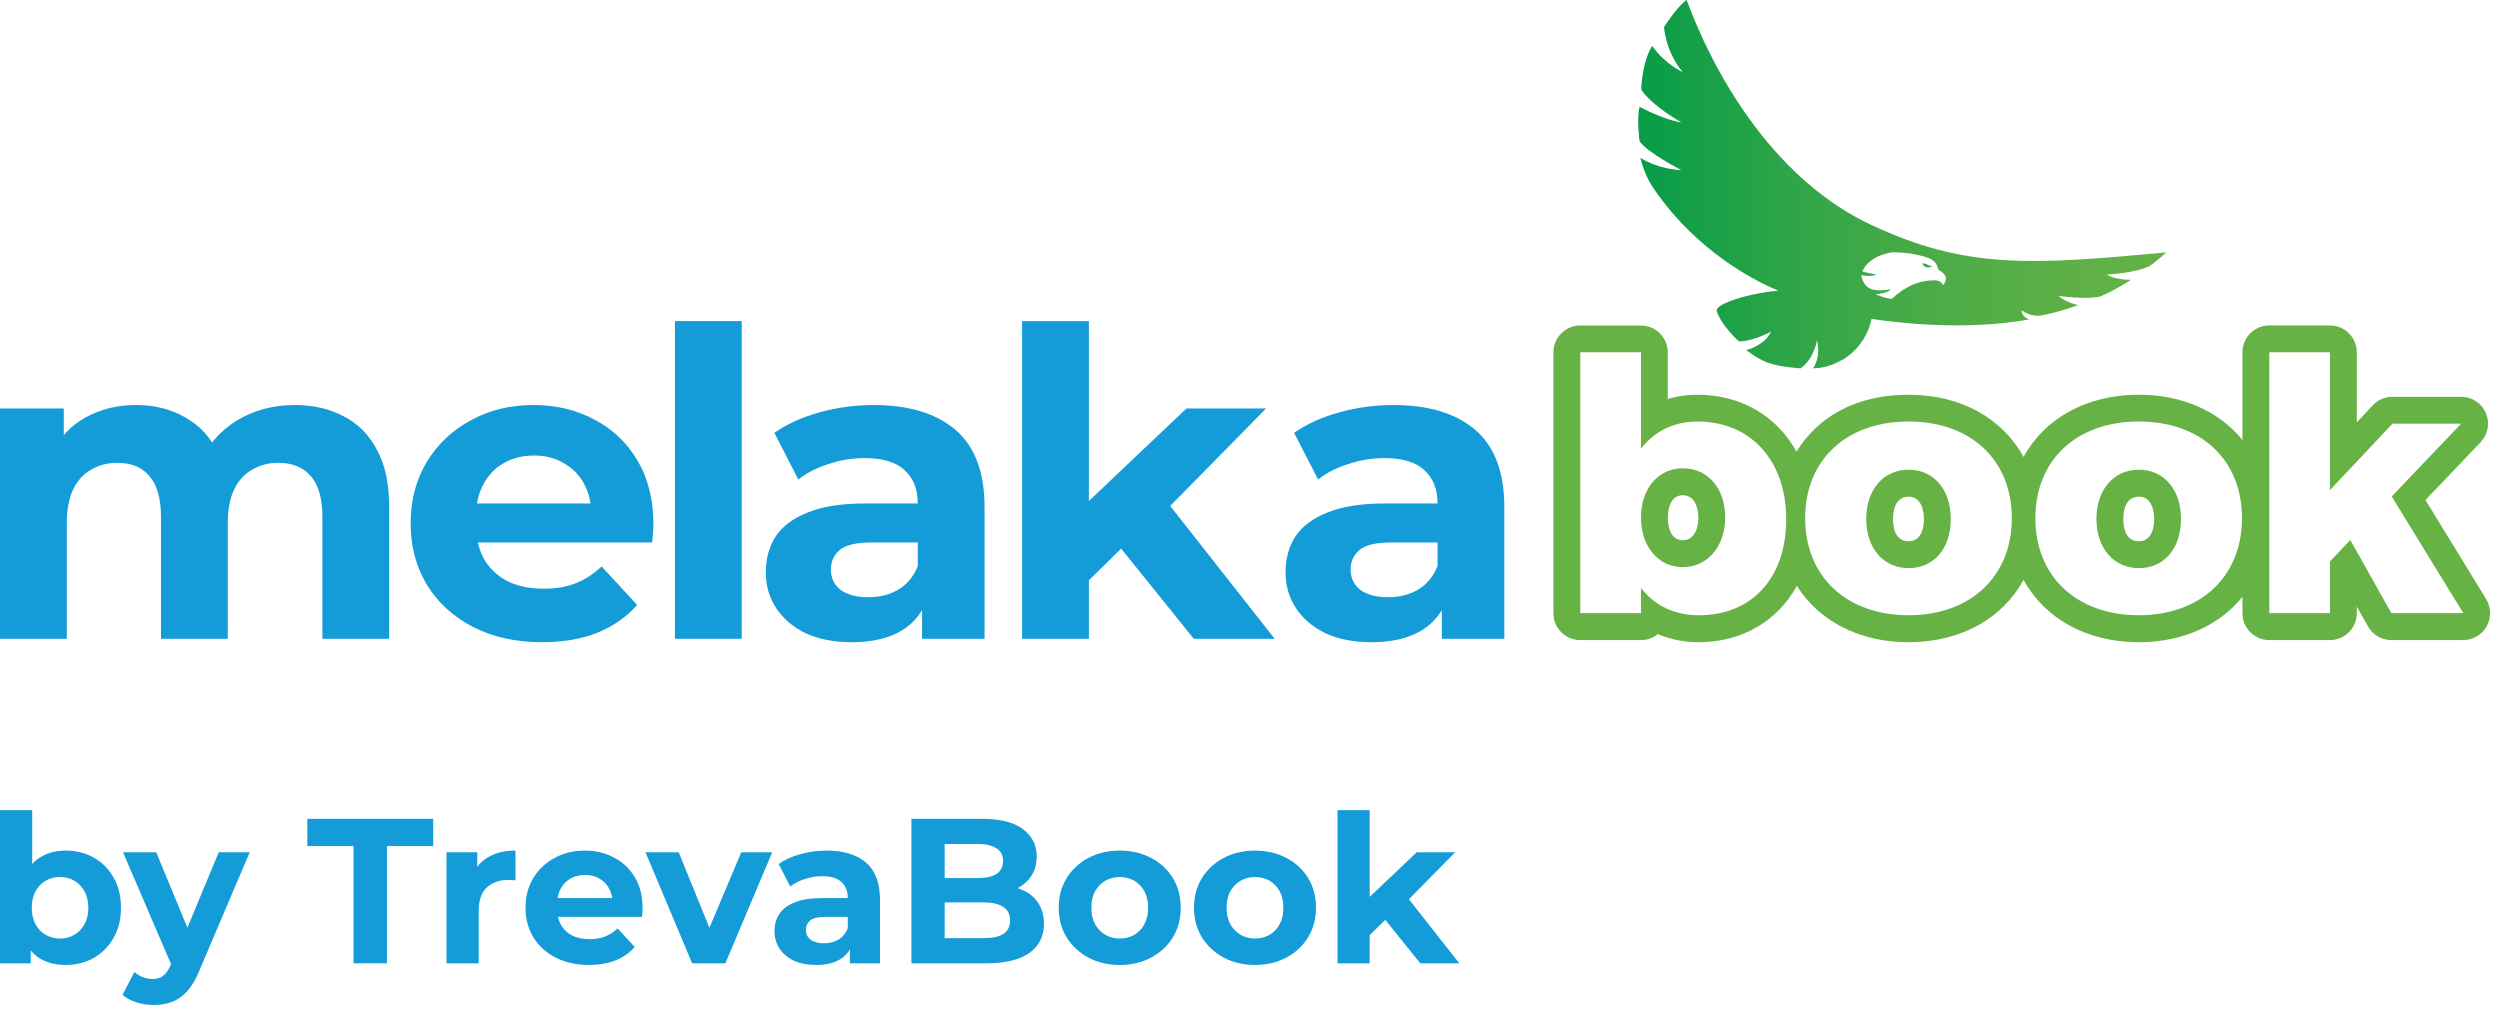
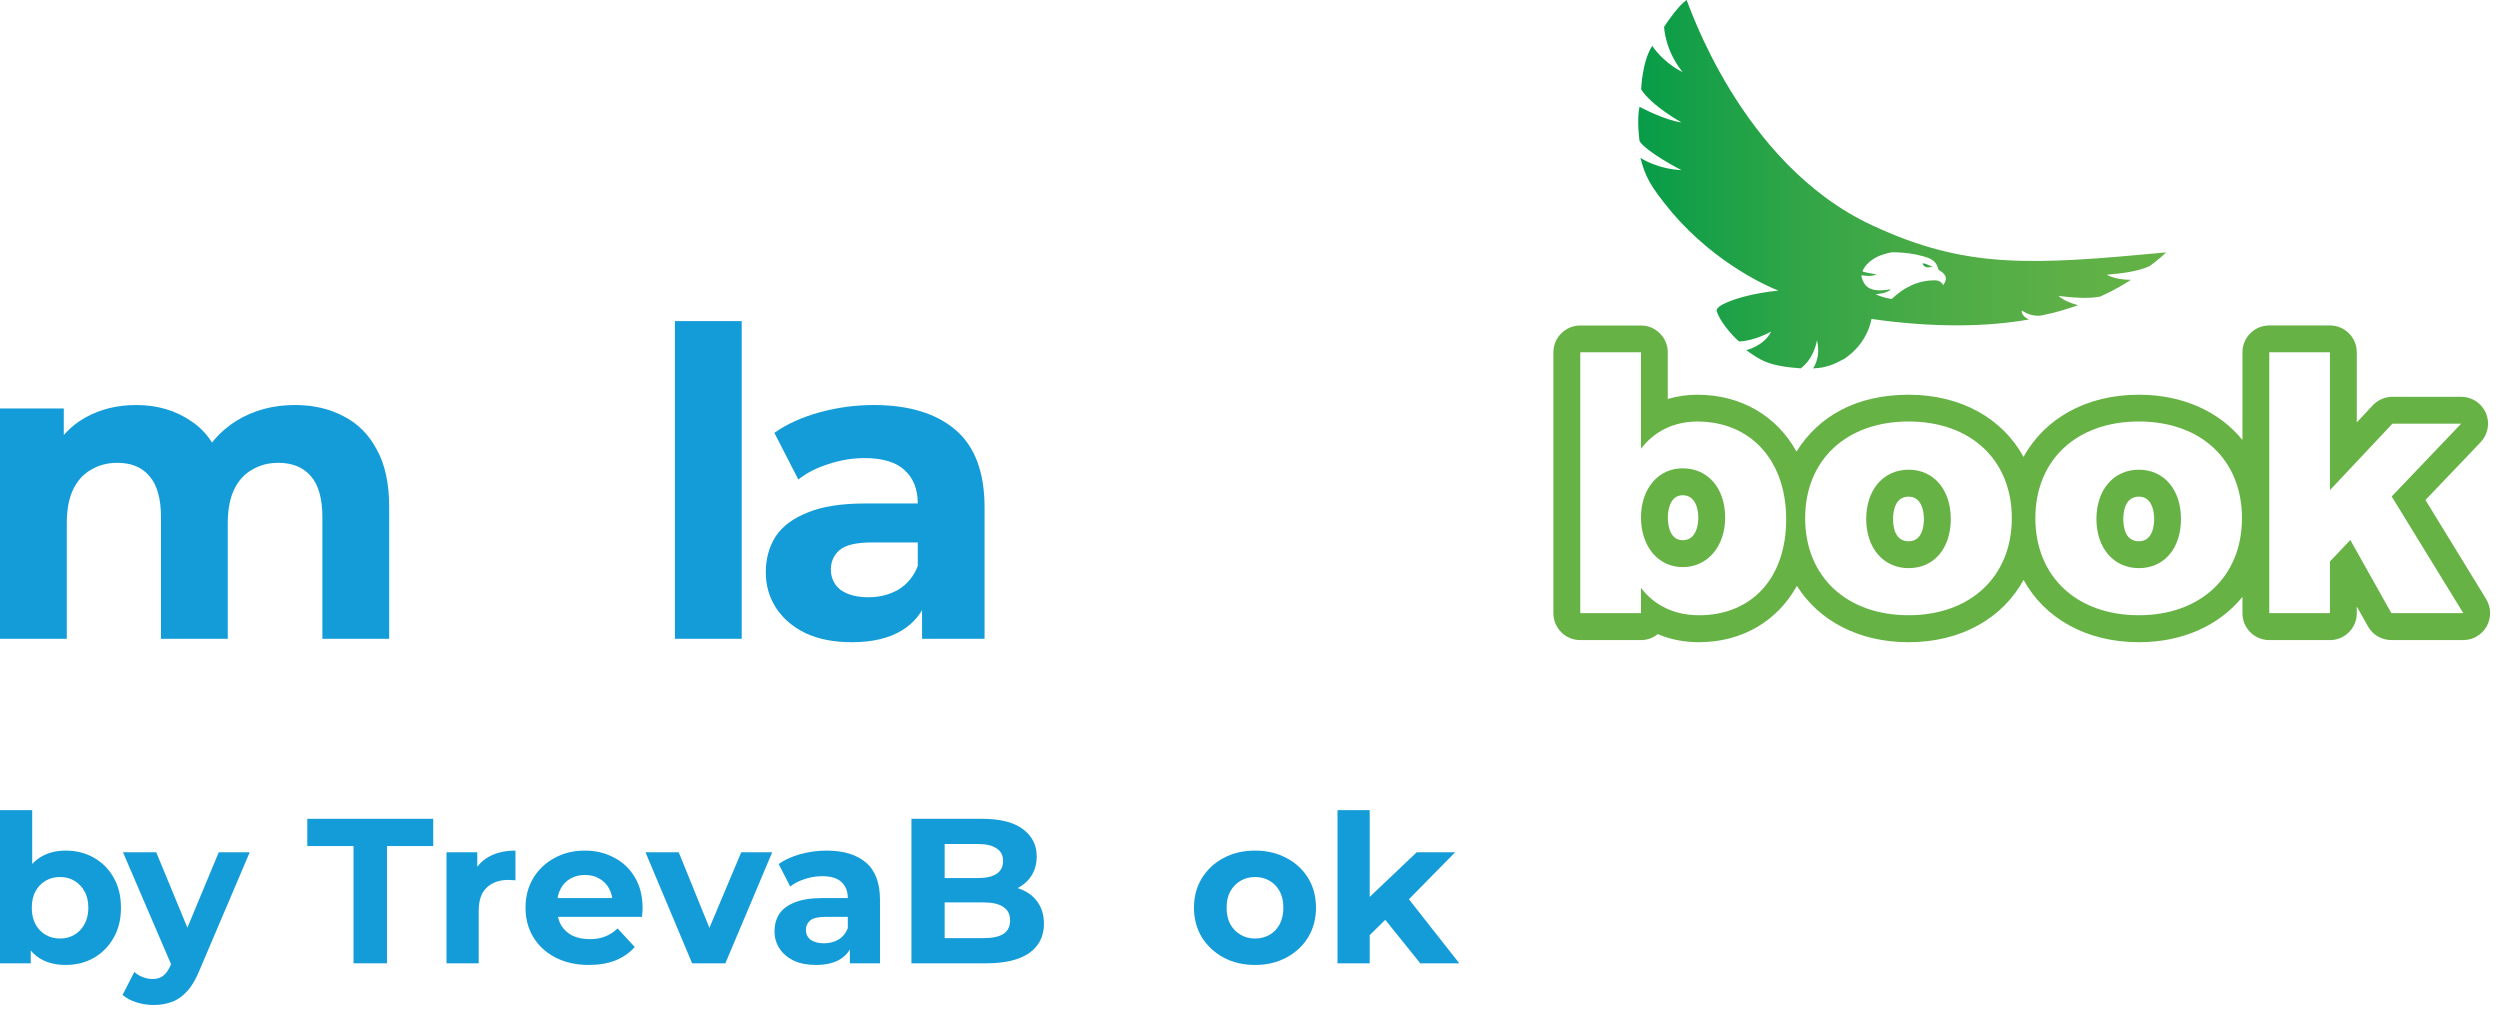
<svg xmlns="http://www.w3.org/2000/svg" width="109" height="44" viewBox="0 0 109 44" fill="none">
  <g clip-path="url(#clip0_8_260)">
    <path d="M94.438 11.005C88.549 11.555 85.742 11.74 81.628 9.825C75.833 7.137 73.577 0 73.535 0C73.192 0.241 72.795 0.81 72.553 1.172C72.553 1.172 72.588 2.192 73.361 3.141C73.361 3.141 72.603 2.812 72.037 2.001C71.589 2.692 71.555 3.899 71.555 3.899C72.02 4.624 73.314 5.338 73.314 5.338C72.555 5.237 71.486 4.657 71.486 4.657C71.349 5.21 71.486 6.159 71.486 6.159C71.829 6.66 73.312 7.418 73.312 7.418C72.228 7.364 71.52 6.881 71.52 6.881C71.745 7.695 71.885 8.038 72.898 9.264C74.848 11.546 77.152 12.519 77.54 12.672C77.289 12.693 77.013 12.729 76.723 12.783C75.646 12.979 74.806 13.321 74.846 13.548C74.846 13.552 74.85 13.554 74.85 13.558H74.844C75.067 14.215 75.808 14.887 75.825 14.887C76.496 14.87 77.22 14.457 77.22 14.457C76.927 15.078 76.136 15.267 76.136 15.267C76.755 15.698 77.066 15.956 78.512 16.061C79.115 15.612 79.219 14.835 79.219 14.835C79.408 15.612 79.046 16.061 79.046 16.061C79.684 16.044 80.046 15.836 80.406 15.647C81.457 14.957 81.596 13.905 81.596 13.905C84.363 14.308 86.728 14.242 88.465 13.928C88.086 13.758 88.155 13.535 88.155 13.535C88.155 13.535 88.519 13.829 89.003 13.755C89.716 13.61 90.078 13.487 90.607 13.306C90.007 13.155 89.752 12.903 89.752 12.903C90.331 12.972 91.034 13.037 91.562 12.932C91.562 12.932 91.564 12.931 91.568 12.93C92.328 12.59 92.772 12.29 92.904 12.2C92.197 12.2 91.854 11.977 91.854 11.977C92.473 11.925 93.231 11.84 93.731 11.597C94.074 11.357 94.438 11.013 94.438 11.013V11.005ZM84.721 12.433C84.648 12.286 84.525 12.225 84.378 12.223C83.64 12.214 83.036 12.512 82.478 13.035C82.213 12.995 81.975 12.924 81.777 12.827C82.013 12.806 82.23 12.771 82.438 12.636C82.356 12.605 82.305 12.638 82.253 12.643C82.146 12.649 82.041 12.659 81.937 12.659C81.493 12.649 81.279 12.491 81.161 12.063C81.161 12.063 81.161 12.061 81.161 12.059C81.159 12.04 81.161 12.021 81.161 12C81.384 12.033 81.603 12.059 81.819 11.966C81.636 11.931 81.453 11.906 81.274 11.857C81.249 11.851 81.224 11.84 81.203 11.832C81.283 11.612 81.479 11.408 81.754 11.246C81.942 11.133 82.163 11.076 82.417 11.009C82.463 11.007 82.505 10.998 82.569 10.999C82.619 10.999 82.665 11.001 82.714 11.003C83.09 11.017 83.463 11.066 83.825 11.166L83.848 11.171C83.913 11.191 83.976 11.208 84.035 11.23C84.256 11.311 84.439 11.439 84.502 11.716C84.519 11.788 84.599 11.807 84.652 11.849C84.875 12.013 84.9 12.187 84.723 12.437L84.721 12.433Z" fill="url(#paint0_linear_8_260)" />
    <path d="M84.256 11.624C84.084 11.551 83.97 11.492 83.816 11.481C83.905 11.677 84.039 11.689 84.256 11.624Z" fill="url(#paint1_linear_8_260)" />
    <path d="M73.367 20.418C72.296 20.418 71.547 21.308 71.547 22.564C71.547 23.821 72.296 24.726 73.367 24.726C74.438 24.726 75.217 23.838 75.217 22.564C75.217 21.291 74.469 20.418 73.367 20.418ZM73.367 23.553C72.763 23.553 72.717 22.797 72.717 22.564C72.717 22.402 72.748 21.592 73.367 21.592C73.986 21.592 74.047 22.335 74.047 22.564C74.047 22.793 73.996 23.553 73.367 23.553ZM83.217 20.479C82.116 20.479 81.367 21.354 81.367 22.625C81.367 23.897 82.116 24.771 83.217 24.771C84.319 24.771 85.054 23.914 85.054 22.625C85.054 21.337 84.302 20.479 83.217 20.479ZM83.217 23.599C82.625 23.599 82.537 22.99 82.537 22.625C82.537 22.333 82.606 21.654 83.217 21.654C83.829 21.654 83.882 22.396 83.882 22.625C83.882 22.919 83.82 23.599 83.217 23.599ZM93.256 20.479C92.155 20.479 91.404 21.354 91.404 22.625C91.404 23.897 92.157 24.771 93.256 24.771C94.356 24.771 95.091 23.914 95.091 22.625C95.091 21.337 94.342 20.479 93.256 20.479ZM93.256 23.599C92.663 23.599 92.576 22.99 92.576 22.625C92.576 22.333 92.643 21.654 93.256 21.654C93.87 21.654 93.921 22.396 93.921 22.625C93.921 22.919 93.855 23.599 93.256 23.599ZM108.396 26.119L105.75 21.8L108.154 19.282C108.478 18.942 108.57 18.442 108.385 18.011C108.202 17.579 107.777 17.3 107.308 17.3H104.311C103.987 17.3 103.68 17.432 103.457 17.669L102.756 18.415V15.362C102.756 14.715 102.234 14.19 101.586 14.19H98.941C98.293 14.19 97.771 14.715 97.771 15.362V19.183C96.768 17.949 95.179 17.21 93.254 17.21C90.964 17.21 89.146 18.247 88.227 19.922C87.311 18.247 85.5 17.21 83.215 17.21C80.93 17.21 79.282 18.154 78.327 19.689C77.478 18.154 75.932 17.21 74.005 17.21C73.556 17.21 73.121 17.273 72.715 17.396V15.364C72.715 14.717 72.191 14.192 71.545 14.192H68.898C68.252 14.192 67.728 14.717 67.728 15.364V26.736C67.728 27.383 68.252 27.908 68.898 27.908H71.545C71.823 27.908 72.079 27.813 72.279 27.647C72.824 27.88 73.426 28 74.068 28C75.974 28 77.504 27.064 78.345 25.543C79.301 27.066 81.045 28 83.215 28C85.502 28 87.311 26.959 88.227 25.283C89.146 26.959 90.964 28 93.254 28C95.179 28 96.768 27.259 97.771 26.024V26.736C97.771 27.383 98.293 27.908 98.941 27.908H101.586C102.234 27.908 102.756 27.383 102.756 26.736V26.444L103.244 27.311C103.451 27.679 103.84 27.907 104.263 27.907H107.4C107.823 27.907 108.212 27.677 108.419 27.309C108.627 26.936 108.618 26.484 108.395 26.121L108.396 26.119ZM74.07 26.824C72.999 26.824 72.126 26.396 71.547 25.629V26.732H68.9V15.36H71.547V19.561C72.126 18.811 72.971 18.379 74.007 18.379C76.334 18.379 77.878 20.08 77.878 22.641C77.878 25.201 76.38 26.826 74.07 26.826V26.824ZM83.215 26.824C80.509 26.824 78.705 25.14 78.705 22.593C78.705 20.046 80.509 18.377 83.215 18.377C85.921 18.377 87.715 20.048 87.715 22.593C87.715 25.138 85.91 26.824 83.215 26.824ZM93.254 26.824C90.546 26.824 88.742 25.14 88.742 22.593C88.742 20.046 90.546 18.377 93.254 18.377C95.962 18.377 97.75 20.048 97.75 22.593C97.75 25.138 95.945 26.824 93.254 26.824ZM104.263 26.732L102.474 23.544L101.586 24.479V26.732H98.941V15.36H101.586V21.369L104.309 18.473H107.306L104.278 21.646L107.4 26.734H104.263V26.732Z" fill="#66B245" />
-     <path d="M62.863 27.851V25.891L62.677 25.461V21.952C62.677 21.33 62.484 20.844 62.098 20.496C61.725 20.148 61.146 19.973 60.362 19.973C59.827 19.973 59.298 20.06 58.775 20.235C58.265 20.396 57.83 20.62 57.469 20.907L56.423 18.872C56.971 18.486 57.63 18.188 58.402 17.976C59.174 17.764 59.958 17.659 60.754 17.659C62.285 17.659 63.473 18.02 64.319 18.741C65.166 19.463 65.589 20.589 65.589 22.12V27.851H62.863ZM59.802 28C59.018 28 58.346 27.869 57.786 27.608C57.226 27.334 56.797 26.967 56.498 26.507C56.199 26.046 56.05 25.53 56.05 24.957C56.05 24.36 56.193 23.837 56.479 23.389C56.778 22.941 57.245 22.593 57.879 22.344C58.514 22.083 59.342 21.952 60.362 21.952H63.031V23.651H60.679C59.995 23.651 59.522 23.763 59.261 23.987C59.012 24.211 58.887 24.491 58.887 24.827C58.887 25.2 59.03 25.499 59.317 25.723C59.615 25.934 60.02 26.04 60.53 26.04C61.015 26.04 61.451 25.928 61.837 25.704C62.222 25.468 62.502 25.125 62.677 24.677L63.125 26.021C62.913 26.668 62.527 27.16 61.967 27.496C61.407 27.832 60.686 28 59.802 28Z" fill="#149CD8" />
-     <path d="M46.971 25.797L47.045 22.251L51.731 17.808H55.203L50.704 22.381L49.192 23.613L46.971 25.797ZM44.563 27.851V14H47.475V27.851H44.563ZM52.048 27.851L48.651 23.632L50.48 21.373L55.576 27.851H52.048Z" fill="#149CD8" />
    <path d="M40.202 27.851V25.891L40.015 25.461V21.952C40.015 21.33 39.822 20.844 39.437 20.496C39.063 20.148 38.484 19.973 37.7 19.973C37.165 19.973 36.636 20.06 36.114 20.235C35.604 20.396 35.168 20.62 34.807 20.907L33.762 18.872C34.309 18.486 34.969 18.188 35.74 17.976C36.512 17.764 37.296 17.659 38.093 17.659C39.623 17.659 40.812 18.02 41.658 18.741C42.504 19.463 42.927 20.589 42.927 22.12V27.851H40.202ZM37.141 28C36.356 28 35.684 27.869 35.124 27.608C34.565 27.334 34.135 26.967 33.837 26.507C33.538 26.046 33.389 25.53 33.389 24.957C33.389 24.36 33.532 23.837 33.818 23.389C34.117 22.941 34.583 22.593 35.218 22.344C35.852 22.083 36.68 21.952 37.7 21.952H40.37V23.651H38.018C37.333 23.651 36.861 23.763 36.599 23.987C36.35 24.211 36.226 24.491 36.226 24.827C36.226 25.2 36.369 25.499 36.655 25.723C36.954 25.934 37.358 26.04 37.868 26.04C38.354 26.04 38.789 25.928 39.175 25.704C39.561 25.468 39.841 25.125 40.015 24.677L40.463 26.021C40.252 26.668 39.866 27.16 39.306 27.496C38.746 27.832 38.024 28 37.141 28Z" fill="#149CD8" />
    <path d="M29.427 27.851V14H32.339V27.851H29.427Z" fill="#149CD8" />
-     <path d="M23.635 28C22.49 28 21.482 27.776 20.611 27.328C19.753 26.88 19.087 26.27 18.614 25.499C18.141 24.715 17.904 23.825 17.904 22.829C17.904 21.821 18.135 20.931 18.595 20.16C19.068 19.376 19.709 18.766 20.518 18.331C21.327 17.883 22.241 17.659 23.262 17.659C24.245 17.659 25.128 17.87 25.913 18.293C26.709 18.704 27.337 19.301 27.798 20.085C28.258 20.857 28.488 21.784 28.488 22.867C28.488 22.979 28.482 23.109 28.47 23.259C28.457 23.395 28.445 23.526 28.433 23.651H20.275V21.952H26.902L25.782 22.456C25.782 21.933 25.676 21.479 25.465 21.093C25.253 20.707 24.96 20.409 24.587 20.197C24.214 19.973 23.778 19.861 23.28 19.861C22.783 19.861 22.341 19.973 21.955 20.197C21.582 20.409 21.289 20.714 21.078 21.112C20.866 21.498 20.761 21.958 20.761 22.493V22.941C20.761 23.489 20.879 23.974 21.115 24.397C21.364 24.808 21.706 25.125 22.142 25.349C22.59 25.561 23.113 25.667 23.71 25.667C24.245 25.667 24.712 25.586 25.11 25.424C25.52 25.262 25.894 25.02 26.23 24.696L27.779 26.376C27.319 26.899 26.74 27.303 26.043 27.589C25.346 27.863 24.544 28 23.635 28Z" fill="#149CD8" />
    <path d="M12.861 17.659C13.658 17.659 14.361 17.82 14.971 18.144C15.593 18.455 16.078 18.94 16.427 19.6C16.788 20.247 16.968 21.081 16.968 22.101V27.851H14.056V22.549C14.056 21.74 13.888 21.143 13.552 20.757C13.216 20.372 12.743 20.179 12.133 20.179C11.71 20.179 11.331 20.278 10.995 20.477C10.659 20.664 10.397 20.95 10.211 21.336C10.024 21.722 9.931 22.213 9.931 22.811V27.851H7.019V22.549C7.019 21.74 6.851 21.143 6.515 20.757C6.191 20.372 5.724 20.179 5.115 20.179C4.692 20.179 4.312 20.278 3.976 20.477C3.64 20.664 3.379 20.95 3.192 21.336C3.005 21.722 2.912 22.213 2.912 22.811V27.851H0V17.808H2.781V20.552L2.259 19.749C2.607 19.065 3.099 18.548 3.733 18.2C4.38 17.839 5.115 17.659 5.936 17.659C6.857 17.659 7.66 17.895 8.344 18.368C9.041 18.828 9.501 19.538 9.725 20.496L8.699 20.216C9.035 19.432 9.57 18.81 10.304 18.349C11.051 17.889 11.903 17.659 12.861 17.659Z" fill="#149CD8" />
    <path d="M59.476 41.01L59.512 39.3L61.771 37.158H63.445L61.276 39.363L60.547 39.957L59.476 41.01ZM58.315 42V35.322H59.719V42H58.315ZM61.924 42L60.286 39.966L61.168 38.877L63.625 42H61.924Z" fill="#149CD8" />
    <path d="M54.722 42.072C54.206 42.072 53.747 41.964 53.345 41.748C52.949 41.532 52.634 41.238 52.4 40.866C52.172 40.488 52.058 40.059 52.058 39.579C52.058 39.093 52.172 38.664 52.4 38.292C52.634 37.914 52.949 37.62 53.345 37.41C53.747 37.194 54.206 37.086 54.722 37.086C55.232 37.086 55.688 37.194 56.09 37.41C56.492 37.62 56.807 37.911 57.035 38.283C57.263 38.655 57.377 39.087 57.377 39.579C57.377 40.059 57.263 40.488 57.035 40.866C56.807 41.238 56.492 41.532 56.09 41.748C55.688 41.964 55.232 42.072 54.722 42.072ZM54.722 40.92C54.956 40.92 55.166 40.866 55.352 40.758C55.538 40.65 55.685 40.497 55.793 40.299C55.901 40.095 55.955 39.855 55.955 39.579C55.955 39.297 55.901 39.057 55.793 38.859C55.685 38.661 55.538 38.508 55.352 38.4C55.166 38.292 54.956 38.238 54.722 38.238C54.488 38.238 54.278 38.292 54.092 38.4C53.906 38.508 53.756 38.661 53.642 38.859C53.534 39.057 53.48 39.297 53.48 39.579C53.48 39.855 53.534 40.095 53.642 40.299C53.756 40.497 53.906 40.65 54.092 40.758C54.278 40.866 54.488 40.92 54.722 40.92Z" fill="#149CD8" />
-     <path d="M48.825 42.072C48.309 42.072 47.849 41.964 47.447 41.748C47.051 41.532 46.736 41.238 46.502 40.866C46.275 40.488 46.16 40.059 46.16 39.579C46.16 39.093 46.275 38.664 46.502 38.292C46.736 37.914 47.051 37.62 47.447 37.41C47.849 37.194 48.309 37.086 48.825 37.086C49.334 37.086 49.791 37.194 50.193 37.41C50.594 37.62 50.91 37.911 51.138 38.283C51.365 38.655 51.48 39.087 51.48 39.579C51.48 40.059 51.365 40.488 51.138 40.866C50.91 41.238 50.594 41.532 50.193 41.748C49.791 41.964 49.334 42.072 48.825 42.072ZM48.825 40.92C49.059 40.92 49.269 40.866 49.455 40.758C49.641 40.65 49.788 40.497 49.895 40.299C50.004 40.095 50.057 39.855 50.057 39.579C50.057 39.297 50.004 39.057 49.895 38.859C49.788 38.661 49.641 38.508 49.455 38.4C49.269 38.292 49.059 38.238 48.825 38.238C48.59 38.238 48.38 38.292 48.194 38.4C48.008 38.508 47.858 38.661 47.745 38.859C47.636 39.057 47.583 39.297 47.583 39.579C47.583 39.855 47.636 40.095 47.745 40.299C47.858 40.497 48.008 40.65 48.194 40.758C48.38 40.866 48.59 40.92 48.825 40.92Z" fill="#149CD8" />
    <path d="M39.738 42V35.7H42.816C43.608 35.7 44.202 35.85 44.598 36.15C45 36.45 45.201 36.846 45.201 37.338C45.201 37.668 45.12 37.956 44.958 38.202C44.796 38.442 44.574 38.628 44.292 38.76C44.01 38.892 43.686 38.958 43.32 38.958L43.491 38.589C43.887 38.589 44.238 38.655 44.544 38.787C44.85 38.913 45.087 39.102 45.255 39.354C45.429 39.606 45.516 39.915 45.516 40.281C45.516 40.821 45.303 41.244 44.877 41.55C44.451 41.85 43.824 42 42.996 42H39.738ZM41.187 40.902H42.888C43.266 40.902 43.551 40.842 43.743 40.722C43.941 40.596 44.04 40.398 44.04 40.128C44.04 39.864 43.941 39.669 43.743 39.543C43.551 39.411 43.266 39.345 42.888 39.345H41.079V38.283H42.636C42.99 38.283 43.26 38.223 43.446 38.103C43.638 37.977 43.734 37.788 43.734 37.536C43.734 37.29 43.638 37.107 43.446 36.987C43.26 36.861 42.99 36.798 42.636 36.798H41.187V40.902Z" fill="#149CD8" />
    <path d="M37.054 42V41.055L36.964 40.848V39.156C36.964 38.856 36.871 38.622 36.685 38.454C36.505 38.286 36.226 38.202 35.848 38.202C35.59 38.202 35.335 38.244 35.083 38.328C34.837 38.406 34.627 38.514 34.453 38.652L33.949 37.671C34.213 37.485 34.531 37.341 34.903 37.239C35.275 37.137 35.653 37.086 36.037 37.086C36.775 37.086 37.348 37.26 37.756 37.608C38.164 37.956 38.368 38.499 38.368 39.237V42H37.054ZM35.578 42.072C35.2 42.072 34.876 42.009 34.606 41.883C34.336 41.751 34.129 41.574 33.985 41.352C33.841 41.13 33.769 40.881 33.769 40.605C33.769 40.317 33.838 40.065 33.976 39.849C34.12 39.633 34.345 39.465 34.651 39.345C34.957 39.219 35.356 39.156 35.848 39.156H37.135V39.975H36.001C35.671 39.975 35.443 40.029 35.317 40.137C35.197 40.245 35.137 40.38 35.137 40.542C35.137 40.722 35.206 40.866 35.344 40.974C35.488 41.076 35.683 41.127 35.929 41.127C36.163 41.127 36.373 41.073 36.559 40.965C36.745 40.851 36.88 40.686 36.964 40.47L37.18 41.118C37.078 41.43 36.892 41.667 36.622 41.829C36.352 41.991 36.004 42.072 35.578 42.072Z" fill="#149CD8" />
    <path d="M30.177 42L28.143 37.158H29.592L31.284 41.325H30.564L32.319 37.158H33.669L31.626 42H30.177Z" fill="#149CD8" />
    <path d="M25.677 42.072C25.125 42.072 24.639 41.964 24.218 41.748C23.805 41.532 23.483 41.238 23.256 40.866C23.027 40.488 22.913 40.059 22.913 39.579C22.913 39.093 23.024 38.664 23.247 38.292C23.474 37.914 23.784 37.62 24.174 37.41C24.564 37.194 25.005 37.086 25.497 37.086C25.971 37.086 26.396 37.188 26.774 37.392C27.159 37.59 27.462 37.878 27.683 38.256C27.905 38.628 28.017 39.075 28.017 39.597C28.017 39.651 28.014 39.714 28.008 39.786C28.002 39.852 27.995 39.915 27.989 39.975H24.056V39.156H27.252L26.712 39.399C26.712 39.147 26.66 38.928 26.558 38.742C26.456 38.556 26.316 38.412 26.136 38.31C25.956 38.202 25.745 38.148 25.506 38.148C25.265 38.148 25.052 38.202 24.866 38.31C24.686 38.412 24.546 38.559 24.444 38.751C24.341 38.937 24.291 39.159 24.291 39.417V39.633C24.291 39.897 24.348 40.131 24.462 40.335C24.581 40.533 24.747 40.686 24.956 40.794C25.172 40.896 25.424 40.947 25.712 40.947C25.971 40.947 26.195 40.908 26.387 40.83C26.585 40.752 26.765 40.635 26.927 40.479L27.674 41.289C27.453 41.541 27.174 41.736 26.837 41.874C26.502 42.006 26.114 42.072 25.677 42.072Z" fill="#149CD8" />
    <path d="M19.468 42V37.158H20.809V38.526L20.62 38.13C20.764 37.788 20.995 37.53 21.313 37.356C21.631 37.176 22.018 37.086 22.474 37.086V38.382C22.414 38.376 22.36 38.373 22.312 38.373C22.264 38.367 22.213 38.364 22.159 38.364C21.775 38.364 21.463 38.475 21.223 38.697C20.989 38.913 20.872 39.252 20.872 39.714V42H19.468Z" fill="#149CD8" />
    <path d="M15.414 42V36.888H13.398V35.7H18.888V36.888H16.872V42H15.414Z" fill="#149CD8" />
    <path d="M6.694 43.818C6.442 43.818 6.193 43.779 5.947 43.701C5.701 43.623 5.5 43.515 5.344 43.377L5.857 42.378C5.965 42.474 6.088 42.549 6.226 42.603C6.37 42.657 6.511 42.684 6.649 42.684C6.847 42.684 7.003 42.636 7.117 42.54C7.237 42.45 7.345 42.297 7.441 42.081L7.693 41.487L7.801 41.334L9.538 37.158H10.888L8.701 42.297C8.545 42.687 8.365 42.993 8.161 43.215C7.963 43.437 7.741 43.593 7.495 43.683C7.255 43.773 6.988 43.818 6.694 43.818ZM7.522 42.189L5.362 37.158H6.811L8.485 41.208L7.522 42.189Z" fill="#149CD8" />
    <path d="M2.862 42.072C2.436 42.072 2.07 41.982 1.764 41.802C1.458 41.622 1.224 41.349 1.062 40.983C0.9 40.611 0.819 40.143 0.819 39.579C0.819 39.009 0.903 38.541 1.071 38.175C1.245 37.809 1.485 37.536 1.791 37.356C2.097 37.176 2.454 37.086 2.862 37.086C3.318 37.086 3.726 37.188 4.086 37.392C4.452 37.596 4.74 37.884 4.95 38.256C5.166 38.628 5.274 39.069 5.274 39.579C5.274 40.083 5.166 40.521 4.95 40.893C4.74 41.265 4.452 41.556 4.086 41.766C3.726 41.97 3.318 42.072 2.862 42.072ZM0 42V35.322H1.404V38.139L1.314 39.57L1.341 41.01V42H0ZM2.619 40.92C2.853 40.92 3.06 40.866 3.24 40.758C3.426 40.65 3.573 40.497 3.681 40.299C3.795 40.095 3.852 39.855 3.852 39.579C3.852 39.297 3.795 39.057 3.681 38.859C3.573 38.661 3.426 38.508 3.24 38.4C3.06 38.292 2.853 38.238 2.619 38.238C2.385 38.238 2.175 38.292 1.989 38.4C1.803 38.508 1.656 38.661 1.548 38.859C1.44 39.057 1.386 39.297 1.386 39.579C1.386 39.855 1.44 40.095 1.548 40.299C1.656 40.497 1.803 40.65 1.989 40.758C2.175 40.866 2.385 40.92 2.619 40.92Z" fill="#149CD8" />
  </g>
  <defs>
    <linearGradient id="paint0_linear_8_260" x1="71.425" y1="8.029" x2="94.438" y2="8.029" gradientUnits="userSpaceOnUse">
      <stop stop-color="#079C49" />
      <stop offset="0.06" stop-color="#0F9E48" />
      <stop offset="0.33" stop-color="#34A647" />
      <stop offset="0.59" stop-color="#4EAC46" />
      <stop offset="0.82" stop-color="#5EB046" />
      <stop offset="1" stop-color="#64B246" />
    </linearGradient>
    <linearGradient id="paint1_linear_8_260" x1="83.816" y1="11.57" x2="84.256" y2="11.57" gradientUnits="userSpaceOnUse">
      <stop stop-color="#079C49" />
      <stop offset="0.06" stop-color="#0F9E48" />
      <stop offset="0.33" stop-color="#34A647" />
      <stop offset="0.59" stop-color="#4EAC46" />
      <stop offset="0.82" stop-color="#5EB046" />
      <stop offset="1" stop-color="#64B246" />
    </linearGradient>
    <clipPath id="clip0_8_260">
      <rect width="109" height="44" fill="white" />
    </clipPath>
  </defs>
</svg>